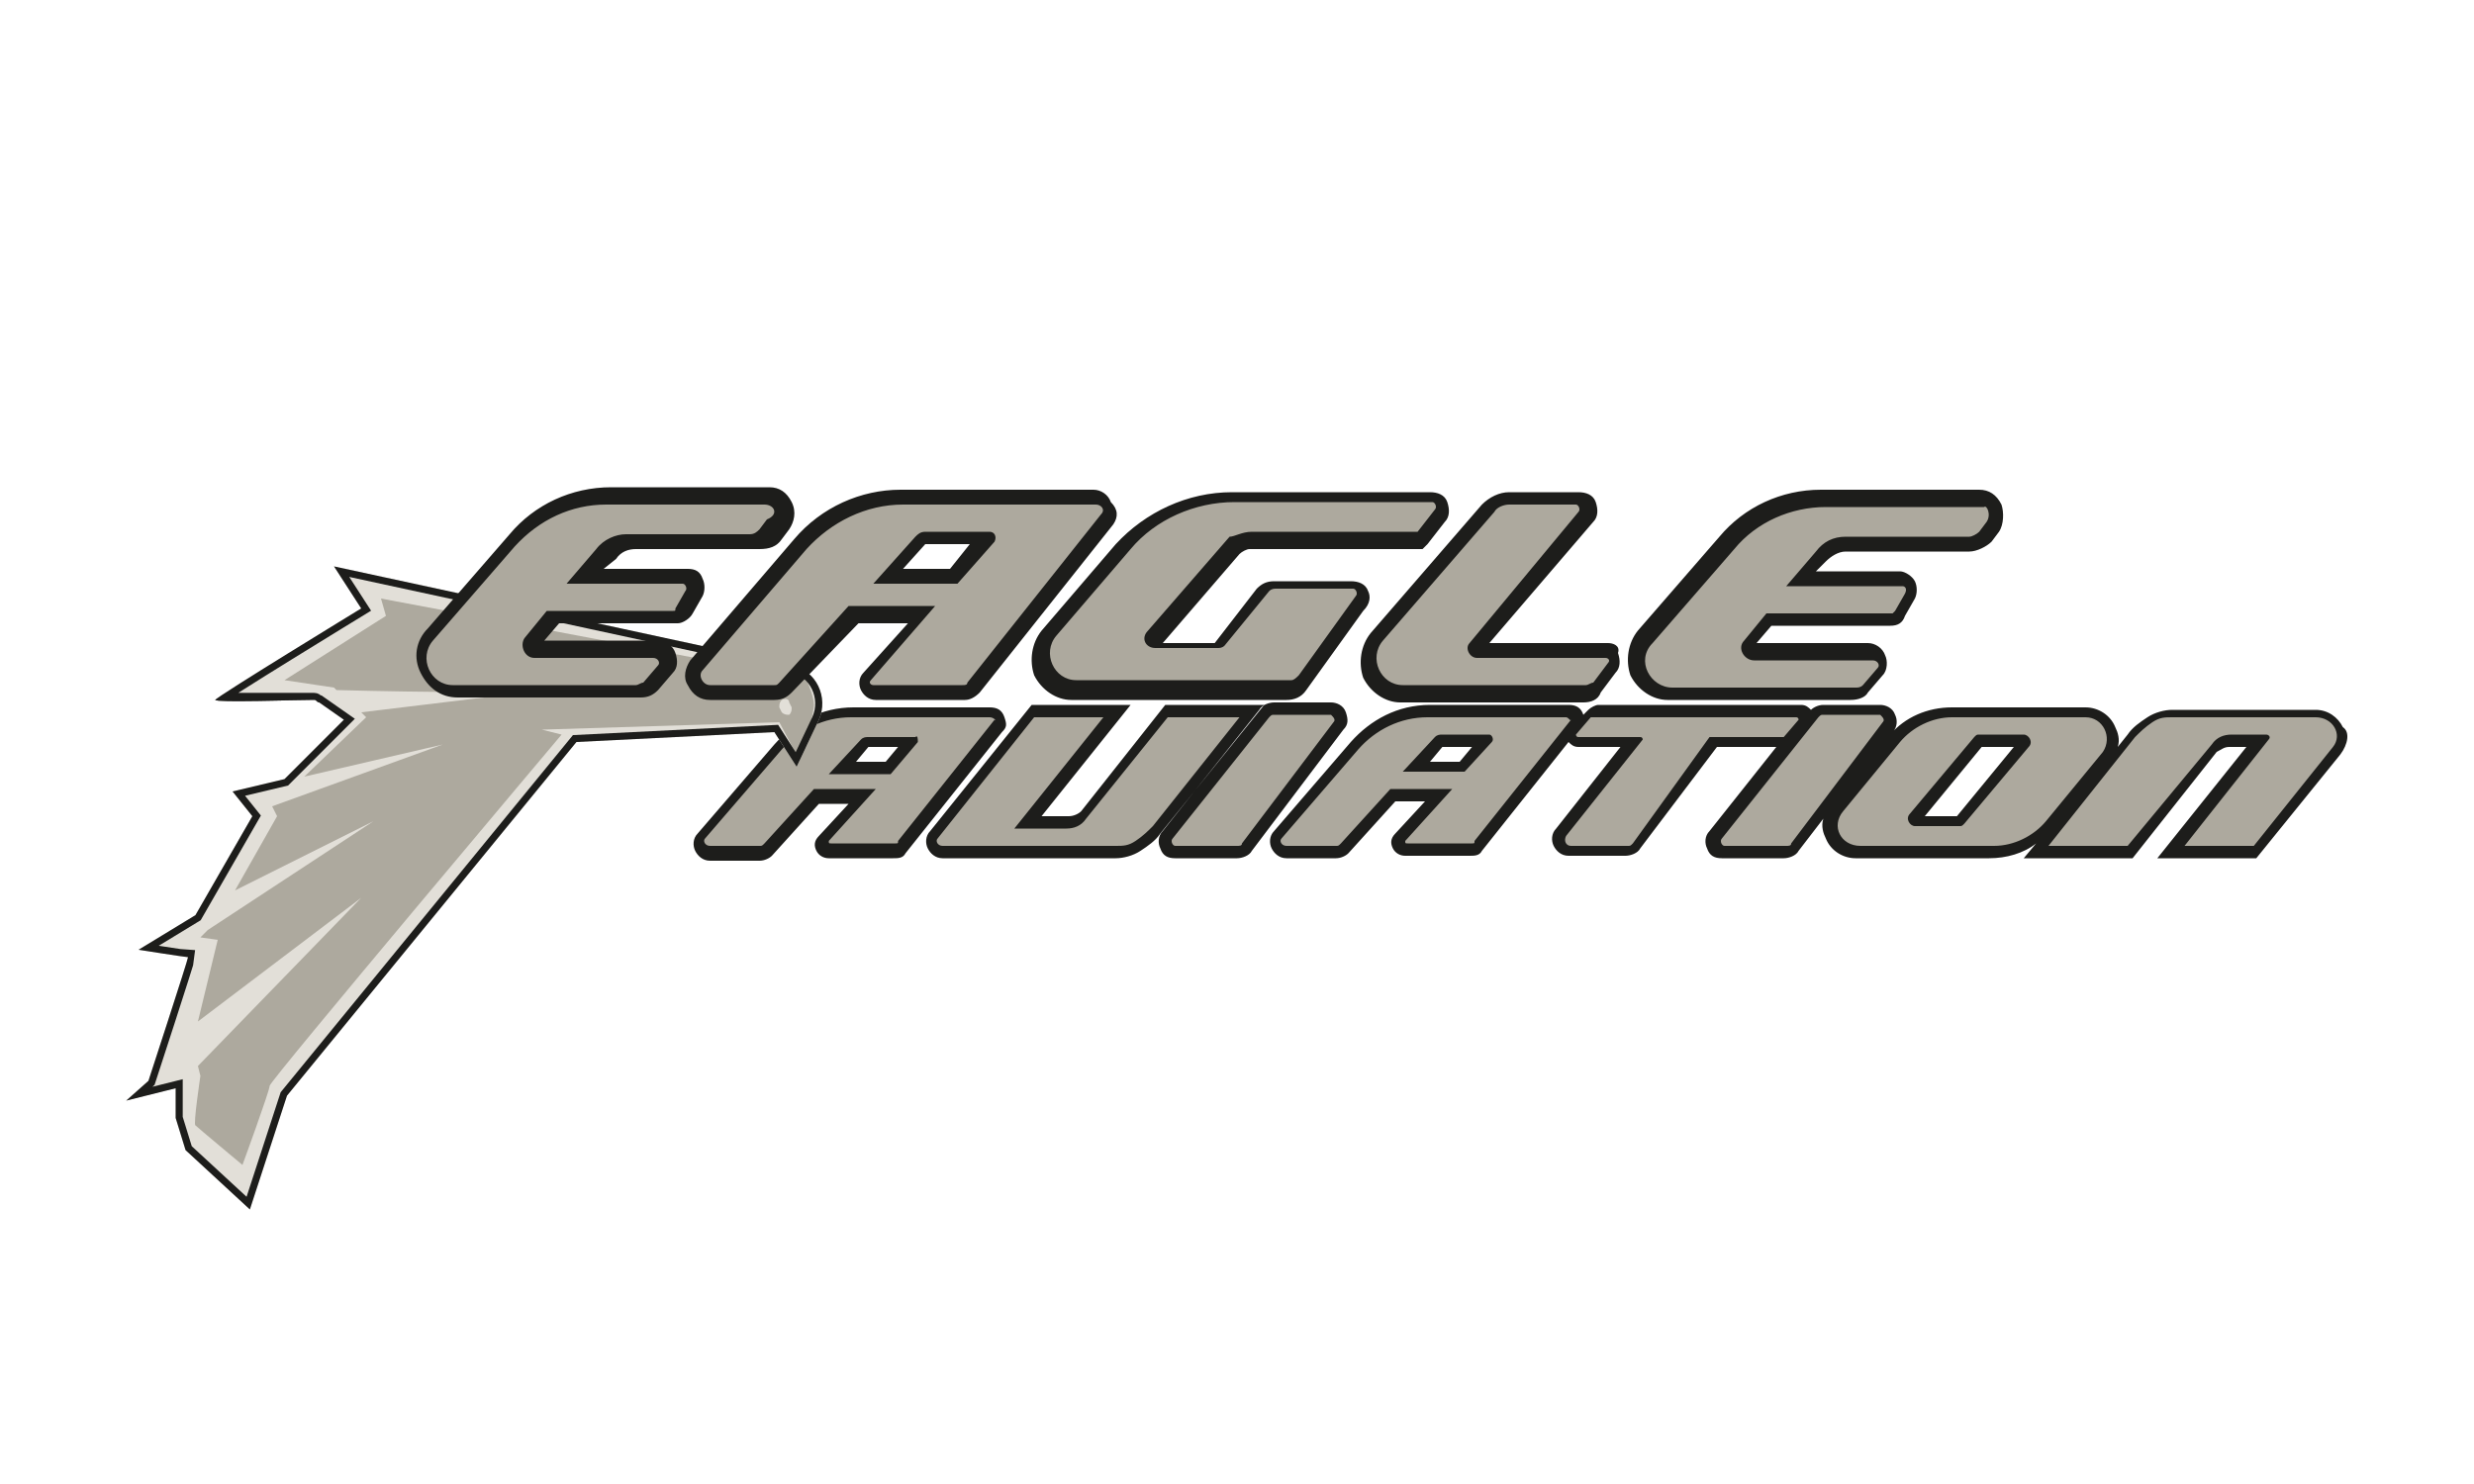
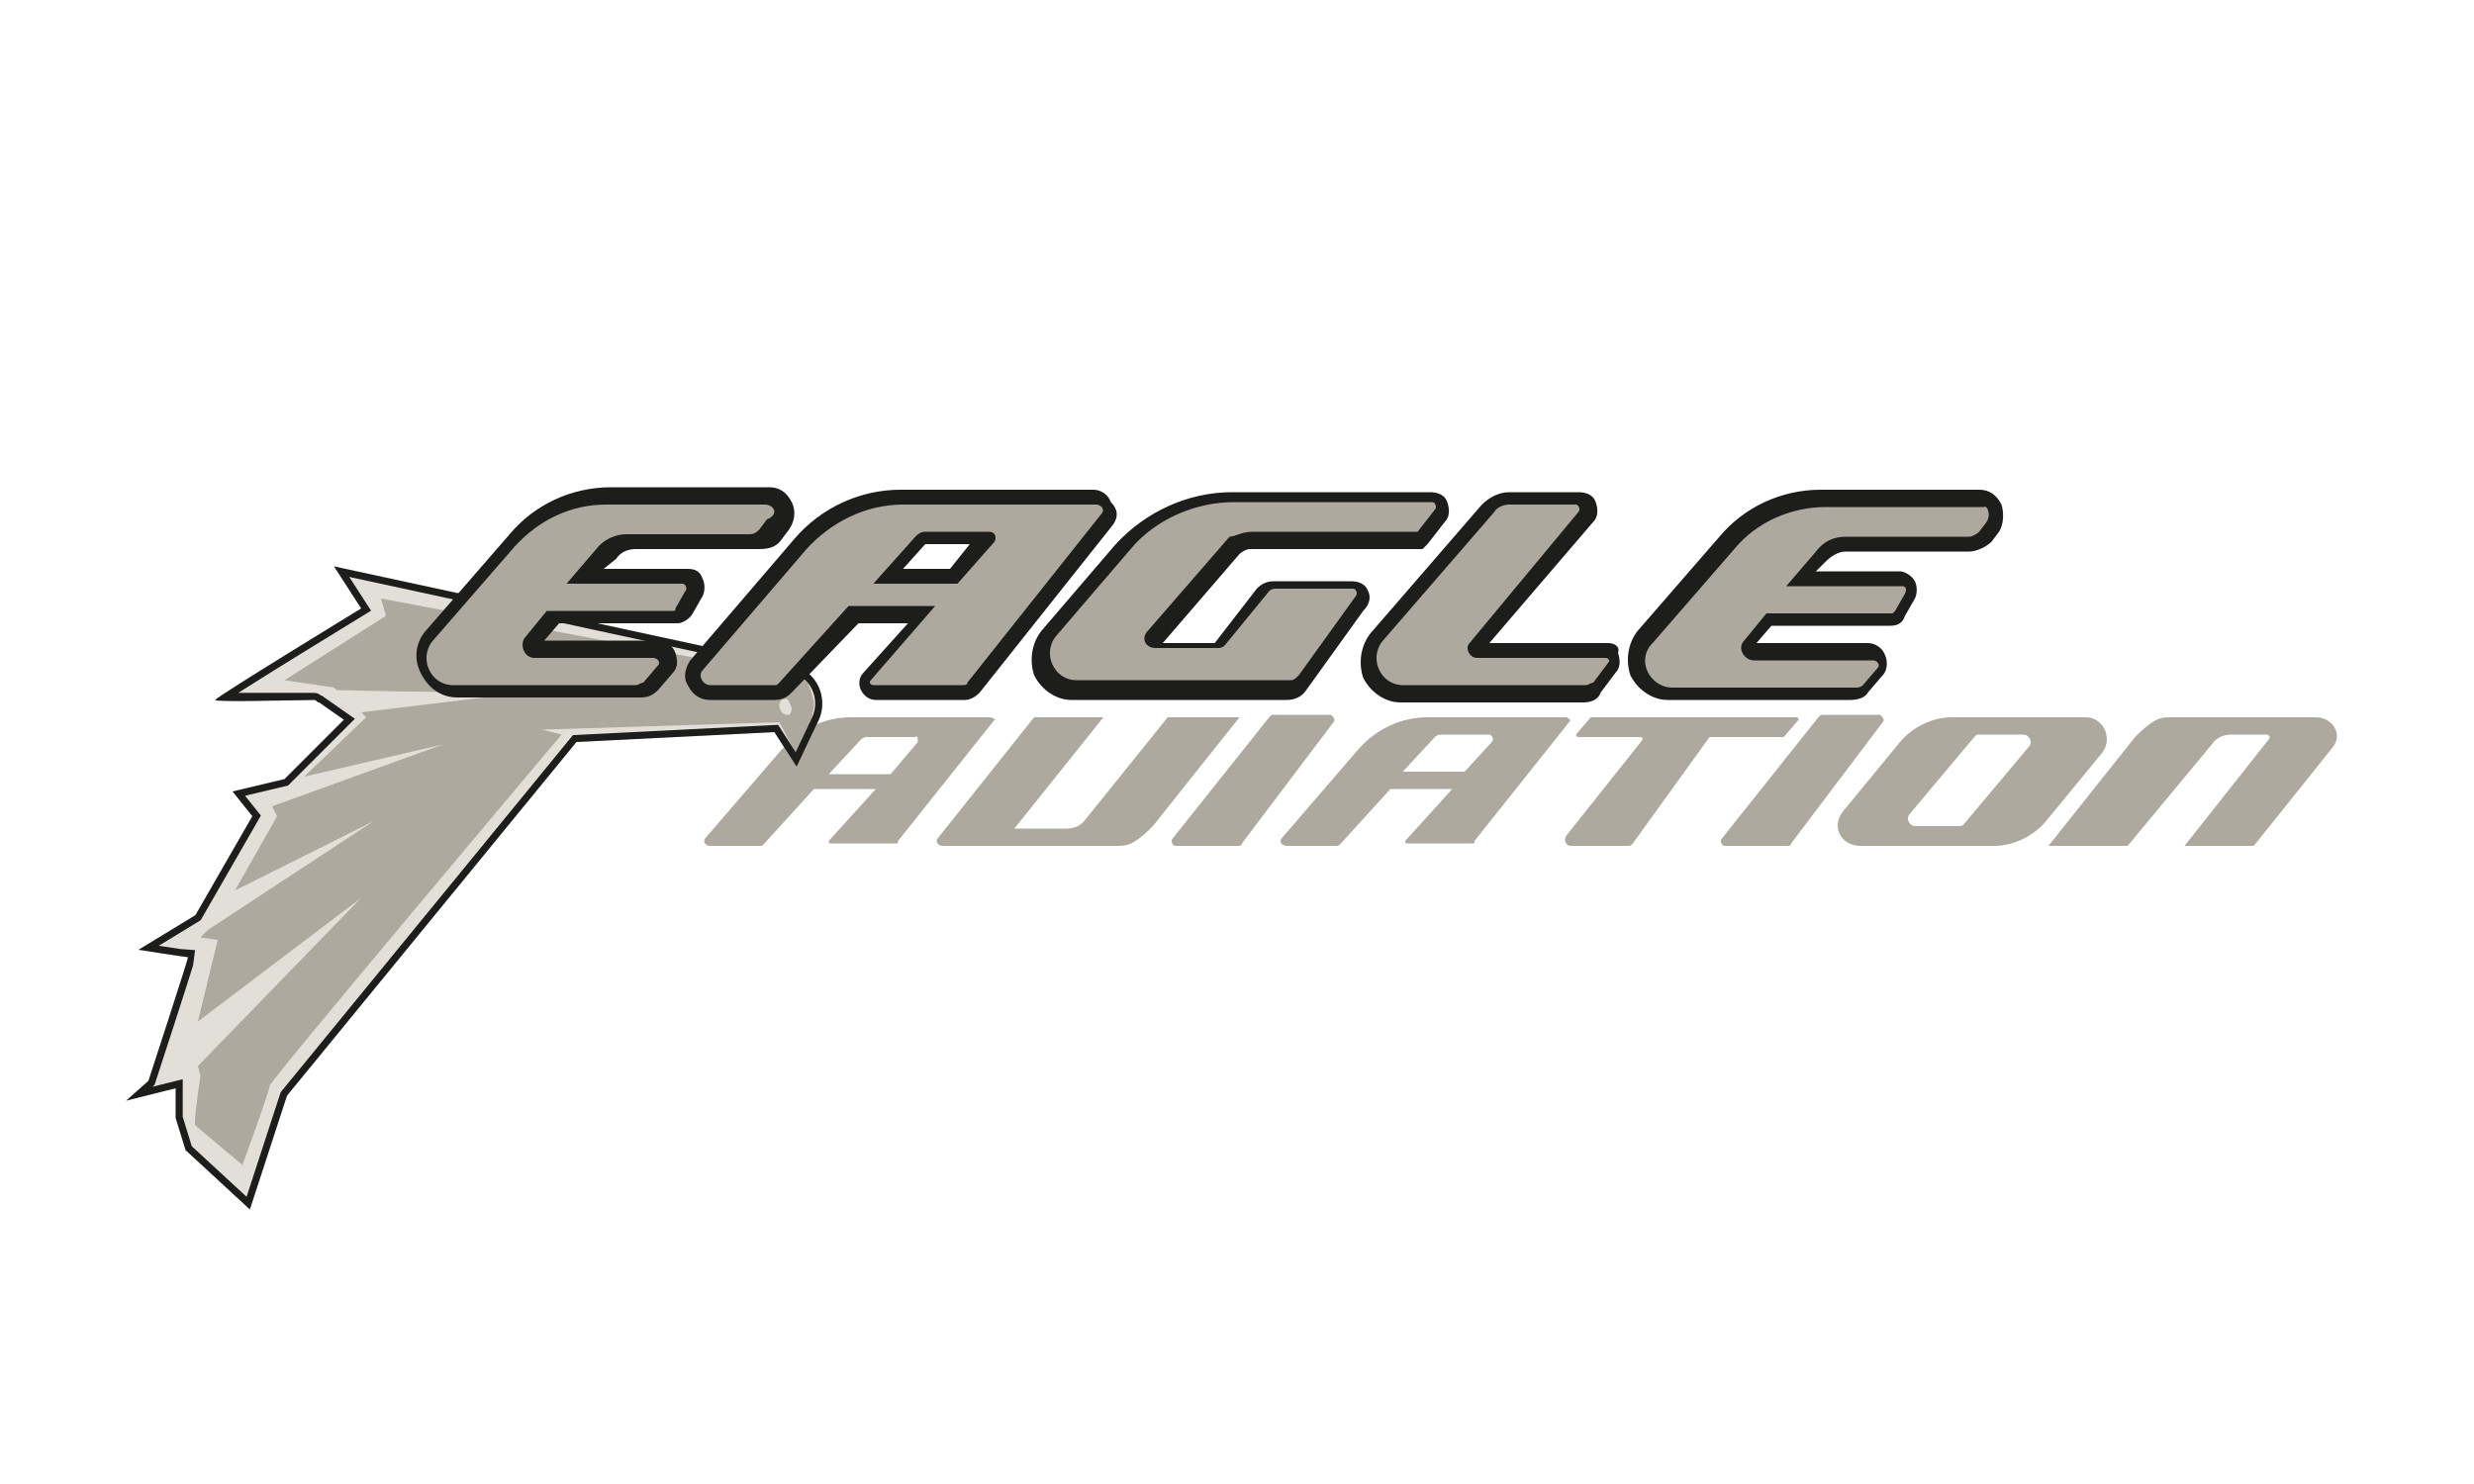
<svg xmlns="http://www.w3.org/2000/svg" xmlns:xlink="http://www.w3.org/1999/xlink" version="1.1" id="Capa_1" x="0px" y="0px" viewBox="0 0 100 60" style="enable-background:new 0 0 100 60;" xml:space="preserve">
  <style type="text/css">
	.st0{fill:#1D1D1B;}
	.st1{fill:#ADA99E;}
	.st2{clip-path:url(#SVGID_00000061444229988006502790000010168595832106631817_);fill:#E2DFD8;}
	.st3{clip-path:url(#SVGID_00000061444229988006502790000010168595832106631817_);fill:#ADA99E;}
	
		.st4{clip-path:url(#SVGID_00000061444229988006502790000010168595832106631817_);fill:#1D1D1B;stroke:#1D1D1B;stroke-width:0.572;stroke-miterlimit:10;}
</style>
-   <path class="st0" d="M54.3,29.5l-3.7,4.9c-0.1,0.2-0.4,0.3-0.6,0.3h-2.5c-0.3,0-0.5-0.1-0.6-0.4c-0.1-0.2-0.1-0.5,0.1-0.7l3.9-4.9  c0.1-0.2,0.4-0.3,0.6-0.3h2.3c0.2,0,0.5,0.1,0.6,0.4C54.5,29.1,54.5,29.3,54.3,29.5z M51.1,28.5h-4l-3.4,4.3  c-0.1,0.1-0.3,0.2-0.5,0.2h-1.1l3.6-4.5h-4l-4.1,5.1c-0.2,0.2-0.2,0.5-0.1,0.7c0.1,0.2,0.3,0.4,0.6,0.4h7c0.3,0,0.7-0.1,1-0.3  c0.3-0.2,0.6-0.4,0.8-0.7L51.1,28.5z M40.5,29.6l-3.9,4.9c-0.1,0.2-0.3,0.2-0.5,0.2h-2.6c-0.2,0-0.4-0.1-0.5-0.3  c-0.1-0.2-0.1-0.4,0.1-0.6l1.2-1.3h-1.2l-1.9,2.1c-0.1,0.1-0.3,0.2-0.5,0.2h-2c-0.3,0-0.5-0.2-0.6-0.4c-0.1-0.2-0.1-0.5,0.1-0.7  l3.1-3.6c0.8-0.9,1.9-1.5,3.2-1.5H40c0.3,0,0.5,0.1,0.6,0.4S40.7,29.4,40.5,29.6z M34.6,30.8h1.2l0.5-0.6h-1.2L34.6,30.8z   M94.6,30.5l-3.4,4.2h-4l3.6-4.5h-0.7c-0.2,0-0.3,0.1-0.5,0.2l-3.4,4.3h-4.4l0.5-0.6c-0.5,0.4-1.2,0.6-1.9,0.6h-5.4  c-0.5,0-1-0.3-1.2-0.8c-0.1-0.2-0.2-0.5-0.1-0.8l-1,1.3c-0.1,0.2-0.4,0.3-0.6,0.3h-2.5c-0.3,0-0.5-0.1-0.6-0.4  c-0.1-0.2-0.1-0.5,0.1-0.7l2.7-3.4h-2.4l-3.1,4.1c-0.1,0.2-0.4,0.3-0.6,0.3h-2.3c-0.3,0-0.5-0.2-0.6-0.4c-0.1-0.2-0.1-0.5,0.1-0.7  l2.6-3.3h-1.7c-0.2,0-0.3-0.1-0.4-0.2l-3.5,4.4c-0.1,0.2-0.3,0.2-0.5,0.2h-2.6c-0.2,0-0.4-0.1-0.5-0.3c-0.1-0.2-0.1-0.4,0.1-0.6  l1.2-1.3h-1.2l-1.9,2.1c-0.1,0.1-0.3,0.2-0.5,0.2h-2c-0.3,0-0.5-0.2-0.6-0.4s-0.1-0.5,0.1-0.7l3.1-3.6c0.8-0.9,1.9-1.5,3.2-1.5h5.6  c0.3,0,0.5,0.1,0.6,0.4l0.2-0.2c0.1-0.1,0.3-0.2,0.4-0.2h8.2c0.2,0,0.3,0.1,0.4,0.2c0.1-0.1,0.3-0.2,0.5-0.2H76  c0.2,0,0.5,0.1,0.6,0.4c0.1,0.2,0.1,0.5-0.1,0.7l-0.1,0.1c0.6-0.7,1.5-1.1,2.5-1.1h5.4c0.5,0,1,0.3,1.2,0.8c0.1,0.2,0.2,0.5,0.1,0.8  l0.4-0.5c0.2-0.3,0.5-0.5,0.8-0.7c0.3-0.2,0.7-0.3,1-0.3h5.8c0.5,0,0.9,0.3,1.1,0.7C95,29.6,94.9,30.1,94.6,30.5z M57.8,30.8H59  l0.5-0.6h-1.2L57.8,30.8z M80.1,30.2L77.8,33h1.3l2.3-2.8H80.1z" />
  <path class="st1" d="M40,29h-5.6c-1.1,0-2.1,0.5-2.8,1.3l-3.1,3.6c-0.1,0.1,0,0.3,0.2,0.3h2c0.1,0,0.1,0,0.2-0.1l2-2.2h2.5l-1.9,2.1  c0,0.1,0,0.1,0.1,0.1h2.6c0.1,0,0.1,0,0.1-0.1l3.9-4.9C40.3,29.2,40.2,29,40,29z M37.1,30L36,31.3h-2.5l1.3-1.4  c0.1-0.1,0.2-0.1,0.3-0.1h1.9C37.1,29.7,37.1,29.9,37.1,30z M63.3,29h-5.6c-1.1,0-2.1,0.5-2.8,1.3l-3.1,3.6c-0.1,0.1,0,0.3,0.2,0.3  h2c0.1,0,0.1,0,0.2-0.1l2-2.2h2.5l-1.9,2.1c0,0.1,0,0.1,0.1,0.1h2.6c0.1,0,0.1,0,0.1-0.1l3.9-4.9C63.5,29.2,63.4,29,63.3,29z   M60.3,30l-1.1,1.2h-2.5l1.3-1.4c0.1-0.1,0.2-0.1,0.3-0.1h1.9C60.3,29.7,60.4,29.9,60.3,30z M50.1,29l-3.5,4.4  c-0.2,0.2-0.4,0.4-0.7,0.6c-0.3,0.2-0.5,0.2-0.8,0.2h-7c-0.2,0-0.3-0.2-0.2-0.3l3.9-4.9h2.8l-3.6,4.5h2.1c0.3,0,0.6-0.1,0.8-0.4  l3.3-4.1H50.1z M94.3,30.2l-3.2,4h-2.8l3.4-4.3c0.1-0.1,0-0.2-0.1-0.2h-1.4c-0.3,0-0.6,0.1-0.8,0.4L86,34.2h-3.2l3.5-4.4  c0.2-0.2,0.4-0.4,0.7-0.6c0.3-0.2,0.5-0.2,0.8-0.2h5.8C94.3,29,94.7,29.7,94.3,30.2z M53.9,29.2l-3.7,4.9c0,0.1-0.1,0.1-0.2,0.1  h-2.5c-0.1,0-0.2-0.2-0.1-0.3l3.9-4.9c0.1-0.1,0.1-0.1,0.2-0.1h2.3C53.9,29,54,29.1,53.9,29.2z M76.1,29.2l-3.7,4.9  c0,0.1-0.1,0.1-0.2,0.1h-2.5c-0.1,0-0.2-0.2-0.1-0.3l3.9-4.9c0.1-0.1,0.1-0.1,0.2-0.1H76C76.1,29,76.2,29.1,76.1,29.2z M72.1,29.8  h-2.9c0,0,0,0-0.1,0L66,34.1c-0.1,0.1-0.1,0.1-0.2,0.1h-2.3c-0.2,0-0.3-0.2-0.2-0.4l3.1-3.9c0,0,0-0.1-0.1-0.1h-2.5  c-0.1,0-0.1-0.1-0.1-0.1l0.6-0.7c0,0,0,0,0.1,0h8.2c0.1,0,0.1,0.1,0.1,0.1L72.1,29.8C72.2,29.8,72.1,29.8,72.1,29.8z M84.3,29h-5.4  c-0.8,0-1.6,0.4-2.1,1l-2.3,2.8c-0.5,0.6-0.1,1.4,0.7,1.4h5.4c0.8,0,1.6-0.4,2.1-1l2.3-2.8C85.4,29.8,85,29,84.3,29z M82,30.2  l-2.6,3.1c-0.1,0.1-0.1,0.1-0.2,0.1h-1.8c-0.2,0-0.4-0.3-0.2-0.5l2.6-3.1c0.1-0.1,0.1-0.1,0.2-0.1h1.8C82,29.7,82.2,30,82,30.2z" />
  <g>
    <defs>
      <path id="SVGID_1_" d="M13.5,22.9l18.5,4c1,0.2,1.5,1.3,1.1,2.2L32.2,31l-0.9-1.4l-8,0.4L11.6,44.3l-1.5,4.6l-2.6-2.4l-0.4-1.3    v-1.2l-2,0.5L6,43.7c0,0,1.6-4.9,1.6-5c-0.1,0-2-0.3-2-0.3L7.9,37c0,0,2.3-4,2.3-4s-0.8-1-0.8-1l2.1-0.5l2.4-2.4l-1-0.7    c-0.1,0-0.1-0.1-0.2-0.1c-0.7,0-4,0.1-4,0c0-0.1,5.9-3.7,5.9-3.7L13.5,22.9z" />
    </defs>
    <clipPath id="SVGID_00000109745346126557544820000011876050016674700442_">
      <use xlink:href="#SVGID_1_" style="overflow:visible;" />
    </clipPath>
    <path style="clip-path:url(#SVGID_00000109745346126557544820000011876050016674700442_);fill:#E2DFD8;" d="M13.5,22.9l18.5,4   c1,0.2,1.5,1.3,1.1,2.2L32.2,31l-0.9-1.4l-8,0.4L11.6,44.3l-1.5,4.6l-2.6-2.4l-0.4-1.3v-1.2l-2,0.5L6,43.7c0,0,1.6-4.9,1.6-5   c-0.1,0-2-0.3-2-0.3L7.9,37c0,0,2.3-4,2.3-4s-0.8-1-0.8-1l2.1-0.5l2.4-2.4l-1-0.7c-0.1,0-0.1-0.1-0.2-0.1c-0.7,0-4,0.1-4,0   c0-0.1,5.9-3.7,5.9-3.7L13.5,22.9z" />
    <path style="clip-path:url(#SVGID_00000109745346126557544820000011876050016674700442_);fill:#ADA99E;" d="M31.9,28.4l0.1,0.2   c0,0.1,0,0.2-0.1,0.3c-0.1,0-0.2,0-0.3-0.1l-0.1-0.2c0-0.1,0-0.2,0.1-0.3C31.8,28.2,31.9,28.3,31.9,28.4z M32.9,28.5   c0,0.3-0.5,2.4-0.5,2.4l-0.9-1.7l-9.6,0.3l0.8,0.2c0,0-11.8,14-11.8,14.2c0,0.2-1.1,3.2-1.1,3.2S8,45.6,7.9,45.5   c-0.1,0,0.2-2,0.2-2L8,43.1l6.6-6.8l-6.6,5l0.8-3.3l-0.7-0.1l0.3-0.3l6.7-4.4L9.5,36l1.7-3L11,32.6l0,0l6.9-2.5c0,0-3,0.7-5.6,1.3   l2.5-2.4l-0.2-0.2c3.3-0.4,6.6-0.8,6.7-0.8c0,0-4,0-7.7-0.1l-0.1-0.1l-2-0.3l4.1-2.6l-0.2-0.7c0,0,17.1,3.2,17.2,3.3   C32.7,27.7,32.9,28.2,32.9,28.5z" />
-     <path style="clip-path:url(#SVGID_00000109745346126557544820000011876050016674700442_);fill:#1D1D1B;stroke:#1D1D1B;stroke-width:0.572;stroke-miterlimit:10;" d="   M13.5,22.9l18.5,4c1,0.2,1.5,1.3,1.1,2.2L32.2,31l-0.9-1.4l-8,0.4L11.6,44.3l-1.5,4.6l-2.6-2.4l-0.4-1.3v-1.2l-2,0.5L6,43.7   c0,0,1.6-4.9,1.6-5c-0.1,0-2-0.3-2-0.3L7.9,37c0,0,2.3-4,2.3-4s-0.8-1-0.8-1l2.1-0.5l2.4-2.4l-1-0.7c-0.1,0-0.1-0.1-0.2-0.1   c0,0,0,0,0,0c-0.5,0-2.1,0-3.2,0c-0.5,0-0.8,0-0.8,0c0-0.1,5.9-3.7,5.9-3.7L13.5,22.9 M13.5,21.9c-0.3,0-0.6,0.1-0.8,0.4   c-0.2,0.3-0.2,0.7-0.1,1l0.5,0.9c-0.6,0.4-1.4,0.9-2.2,1.4c-0.9,0.5-1.5,1-2,1.3c-0.3,0.2-0.5,0.3-0.7,0.4c-0.3,0.2-0.7,0.5-0.7,1   c0,0.4,0.3,0.9,0.9,1c0.1,0,0.1,0,0.2,0c0.1,0,0.3,0,0.6,0c0.9,0,2.2,0,2.9,0L11,30.6L9.2,31c-0.3,0.1-0.6,0.3-0.7,0.6   c-0.1,0.3-0.1,0.6,0.1,0.9C8.8,32.8,8.9,33,9,33.1c-0.4,0.7-1.1,2-1.8,3.2l-2.1,1.3c-0.3,0.2-0.5,0.6-0.4,1   c0.1,0.4,0.4,0.7,0.8,0.7c0.3,0,0.6,0.1,0.9,0.1c-0.3,0.9-0.7,2.3-1.2,3.7l-0.7,0.7C4.1,44.2,4,44.7,4.2,45   c0.2,0.3,0.5,0.5,0.8,0.5c0.1,0,0.1,0,0.2,0l0.8-0.2c0,0.1,0,0.1,0,0.2l0.4,1.3c0,0.2,0.1,0.3,0.3,0.4l2.6,2.4   c0.2,0.2,0.4,0.2,0.6,0.2c0.1,0,0.2,0,0.2,0c0.3-0.1,0.6-0.3,0.7-0.6l1.5-4.4l11.3-13.9l7-0.3l0.6,1c0.2,0.3,0.5,0.4,0.8,0.4   c0,0,0,0,0.1,0c0.3,0,0.6-0.2,0.8-0.5l0.9-1.9c0.3-0.7,0.3-1.5,0-2.2c-0.3-0.7-1-1.2-1.7-1.3l-18.5-4   C13.7,21.9,13.6,21.9,13.5,21.9L13.5,21.9z" />
+     <path style="clip-path:url(#SVGID_00000109745346126557544820000011876050016674700442_);fill:#1D1D1B;stroke:#1D1D1B;stroke-width:0.572;stroke-miterlimit:10;" d="   M13.5,22.9l18.5,4c1,0.2,1.5,1.3,1.1,2.2L32.2,31l-0.9-1.4l-8,0.4L11.6,44.3l-1.5,4.6l-2.6-2.4l-0.4-1.3v-1.2l-2,0.5L6,43.7   c0,0,1.6-4.9,1.6-5c-0.1,0-2-0.3-2-0.3L7.9,37c0,0,2.3-4,2.3-4s-0.8-1-0.8-1l2.1-0.5l2.4-2.4l-1-0.7c-0.1,0-0.1-0.1-0.2-0.1   c0,0,0,0,0,0c-0.5,0-2.1,0-3.2,0c-0.5,0-0.8,0-0.8,0c0-0.1,5.9-3.7,5.9-3.7L13.5,22.9 M13.5,21.9c-0.3,0-0.6,0.1-0.8,0.4   c-0.2,0.3-0.2,0.7-0.1,1l0.5,0.9c-0.6,0.4-1.4,0.9-2.2,1.4c-0.9,0.5-1.5,1-2,1.3c-0.3,0.2-0.5,0.3-0.7,0.4c-0.3,0.2-0.7,0.5-0.7,1   c0.1,0,0.1,0,0.2,0c0.1,0,0.3,0,0.6,0c0.9,0,2.2,0,2.9,0L11,30.6L9.2,31c-0.3,0.1-0.6,0.3-0.7,0.6   c-0.1,0.3-0.1,0.6,0.1,0.9C8.8,32.8,8.9,33,9,33.1c-0.4,0.7-1.1,2-1.8,3.2l-2.1,1.3c-0.3,0.2-0.5,0.6-0.4,1   c0.1,0.4,0.4,0.7,0.8,0.7c0.3,0,0.6,0.1,0.9,0.1c-0.3,0.9-0.7,2.3-1.2,3.7l-0.7,0.7C4.1,44.2,4,44.7,4.2,45   c0.2,0.3,0.5,0.5,0.8,0.5c0.1,0,0.1,0,0.2,0l0.8-0.2c0,0.1,0,0.1,0,0.2l0.4,1.3c0,0.2,0.1,0.3,0.3,0.4l2.6,2.4   c0.2,0.2,0.4,0.2,0.6,0.2c0.1,0,0.2,0,0.2,0c0.3-0.1,0.6-0.3,0.7-0.6l1.5-4.4l11.3-13.9l7-0.3l0.6,1c0.2,0.3,0.5,0.4,0.8,0.4   c0,0,0,0,0.1,0c0.3,0,0.6-0.2,0.8-0.5l0.9-1.9c0.3-0.7,0.3-1.5,0-2.2c-0.3-0.7-1-1.2-1.7-1.3l-18.5-4   C13.7,21.9,13.6,21.9,13.5,21.9L13.5,21.9z" />
    <path style="clip-path:url(#SVGID_00000109745346126557544820000011876050016674700442_);fill:#E2DFD8;" d="M31.9,28.4l0.1,0.2   c0,0.1,0,0.2-0.1,0.3c-0.1,0-0.2,0-0.3-0.1l-0.1-0.2c0-0.1,0-0.2,0.1-0.3C31.8,28.2,31.9,28.3,31.9,28.4z" />
  </g>
  <path class="st0" d="M22.6,25.2l-0.6,0.7h4.6c0.3,0,0.6,0.2,0.7,0.5c0.1,0.3,0.1,0.6-0.1,0.8l-0.6,0.7c-0.2,0.2-0.4,0.3-0.7,0.3  h-7.4c-0.7,0-1.2-0.4-1.5-1c-0.3-0.6-0.2-1.3,0.3-1.8l3.3-3.8c1-1.2,2.5-1.9,4.1-1.9h6.4c0.4,0,0.7,0.2,0.9,0.6  c0.2,0.4,0.1,0.8-0.1,1.1l-0.3,0.4c-0.2,0.3-0.5,0.4-0.9,0.4h-5c-0.3,0-0.6,0.1-0.8,0.4L24.4,23h3.4c0.3,0,0.5,0.1,0.6,0.4  c0.1,0.2,0.1,0.5,0,0.7L28,24.8c-0.1,0.2-0.4,0.4-0.6,0.4H22.6z M80.9,20.4c-0.2-0.4-0.5-0.6-0.9-0.6h-6.4c-1.6,0-3.1,0.7-4.1,1.9  l-3.3,3.8c-0.4,0.5-0.5,1.2-0.3,1.8c0.3,0.6,0.9,1,1.5,1h7.4c0.3,0,0.6-0.1,0.7-0.3l0.6-0.7c0.2-0.2,0.2-0.6,0.1-0.8  c-0.1-0.3-0.4-0.5-0.7-0.5H71l0.6-0.7h4.8c0.3,0,0.5-0.1,0.6-0.4l0.4-0.7c0.1-0.2,0.1-0.5,0-0.7c-0.1-0.2-0.4-0.4-0.6-0.4h-3.4  l0.4-0.4c0.2-0.2,0.5-0.4,0.8-0.4h5c0.3,0,0.7-0.2,0.9-0.4l0.3-0.4C81,21.2,81,20.7,80.9,20.4z M45,21.2L39.6,28  c-0.2,0.2-0.4,0.3-0.6,0.3h-3.6c-0.3,0-0.5-0.2-0.6-0.4c-0.1-0.2-0.1-0.5,0.1-0.7l1.8-2h-2L32,28c-0.2,0.2-0.4,0.3-0.7,0.3h-2.6  c-0.4,0-0.7-0.2-0.9-0.6c-0.2-0.3-0.1-0.7,0.1-1l4.2-4.9c1.1-1.3,2.7-2,4.3-2h7.8c0.3,0,0.6,0.2,0.7,0.5  C45.2,20.6,45.2,20.9,45,21.2z M37.4,22l-0.9,1h1.9l0.8-1H37.4z M55.3,23.9c-0.1-0.3-0.4-0.4-0.7-0.4h-3.1c-0.3,0-0.5,0.1-0.7,0.3  L49.1,26H47l3.1-3.6c0.1-0.1,0.3-0.2,0.4-0.2h6.7h0.3l0.2-0.2l0.7-0.9c0.2-0.2,0.2-0.5,0.1-0.8c-0.1-0.3-0.4-0.4-0.7-0.4h-8  c-1.8,0-3.5,0.8-4.7,2.1l-3,3.5c-0.4,0.5-0.5,1.2-0.3,1.8c0.3,0.6,0.9,1,1.5,1h8.7c0.3,0,0.6-0.1,0.8-0.4l2.3-3.2  C55.4,24.4,55.4,24.1,55.3,23.9z M65,26h-4.8l4.2-4.9c0.2-0.2,0.2-0.5,0.1-0.8c-0.1-0.3-0.4-0.4-0.7-0.4H61c-0.4,0-0.8,0.2-1.1,0.5  l-4.5,5.2c-0.4,0.5-0.5,1.2-0.3,1.8c0.3,0.6,0.9,1,1.5,1h7.4c0.3,0,0.6-0.1,0.7-0.4l0.6-0.8c0.2-0.2,0.2-0.5,0.1-0.8  C65.5,26.1,65.2,26,65,26z" />
  <path class="st1" d="M80.3,21.1L80,21.5c-0.1,0.1-0.3,0.2-0.4,0.2h-5c-0.5,0-0.9,0.2-1.2,0.6l-1.2,1.4h4.7c0.1,0,0.2,0.1,0.1,0.3  l-0.4,0.7c0,0-0.1,0.1-0.1,0.1h-5.1l-0.9,1.1c-0.3,0.3,0,0.8,0.4,0.8h4.8c0.2,0,0.3,0.2,0.2,0.3l-0.6,0.7c-0.1,0.1-0.2,0.1-0.3,0.1  h-7.4c-0.9,0-1.5-1.1-0.8-1.8l3.3-3.8c0.9-1.1,2.3-1.7,3.7-1.7h6.4C80.3,20.4,80.5,20.8,80.3,21.1z M30.9,20.4h-6.4  c-1.4,0-2.7,0.6-3.7,1.7l-3.3,3.8c-0.6,0.7-0.1,1.8,0.8,1.8h7.4c0.1,0,0.2-0.1,0.3-0.1l0.6-0.7c0.1-0.1,0-0.3-0.2-0.3h-4.8  c-0.4,0-0.6-0.5-0.4-0.8l0.9-1.1h5.1c0.1,0,0.1,0,0.1-0.1l0.4-0.7c0.1-0.1,0-0.3-0.1-0.3h-4.7l1.2-1.4c0.3-0.4,0.8-0.6,1.2-0.6h5  c0.2,0,0.3-0.1,0.4-0.2l0.3-0.4C31.5,20.8,31.3,20.4,30.9,20.4z M44.5,20.8l-5.4,6.8c0,0.1-0.1,0.1-0.2,0.1h-3.6  c-0.1,0-0.2-0.1-0.1-0.2l2.6-3h-3.5l-2.8,3.1c-0.1,0.1-0.1,0.1-0.2,0.1h-2.6c-0.3,0-0.5-0.4-0.3-0.6l4.2-4.9c1-1.1,2.4-1.8,3.9-1.8  h7.8C44.5,20.4,44.7,20.6,44.5,20.8z M40,21.5h-2.6c-0.2,0-0.3,0.1-0.4,0.2l-1.7,1.9h3.4l1.5-1.7C40.3,21.7,40.2,21.5,40,21.5z   M50.6,21.5h6.7l0.7-0.9c0.1-0.1,0-0.3-0.1-0.3h-8c-1.6,0-3.2,0.7-4.2,1.9l-3,3.5c-0.6,0.7-0.1,1.8,0.8,1.8h8.7  c0.1,0,0.2-0.1,0.3-0.2l2.3-3.2c0.1-0.1,0-0.3-0.1-0.3h-3.1c-0.1,0-0.2,0-0.3,0.1l-1.8,2.2c-0.1,0.1-0.2,0.1-0.3,0.1h-2.5  c-0.4,0-0.6-0.4-0.3-0.7l3.3-3.8C49.9,21.7,50.2,21.5,50.6,21.5z M59.7,26.6c-0.3,0-0.5-0.4-0.3-0.6l4.4-5.3c0.1-0.1,0-0.3-0.1-0.3  H61c-0.2,0-0.5,0.1-0.6,0.3l-4.5,5.2c-0.6,0.7-0.1,1.8,0.8,1.8h7.4c0.1,0,0.2-0.1,0.3-0.1l0.6-0.8c0.1-0.1,0-0.2-0.1-0.2H59.7z" />
</svg>